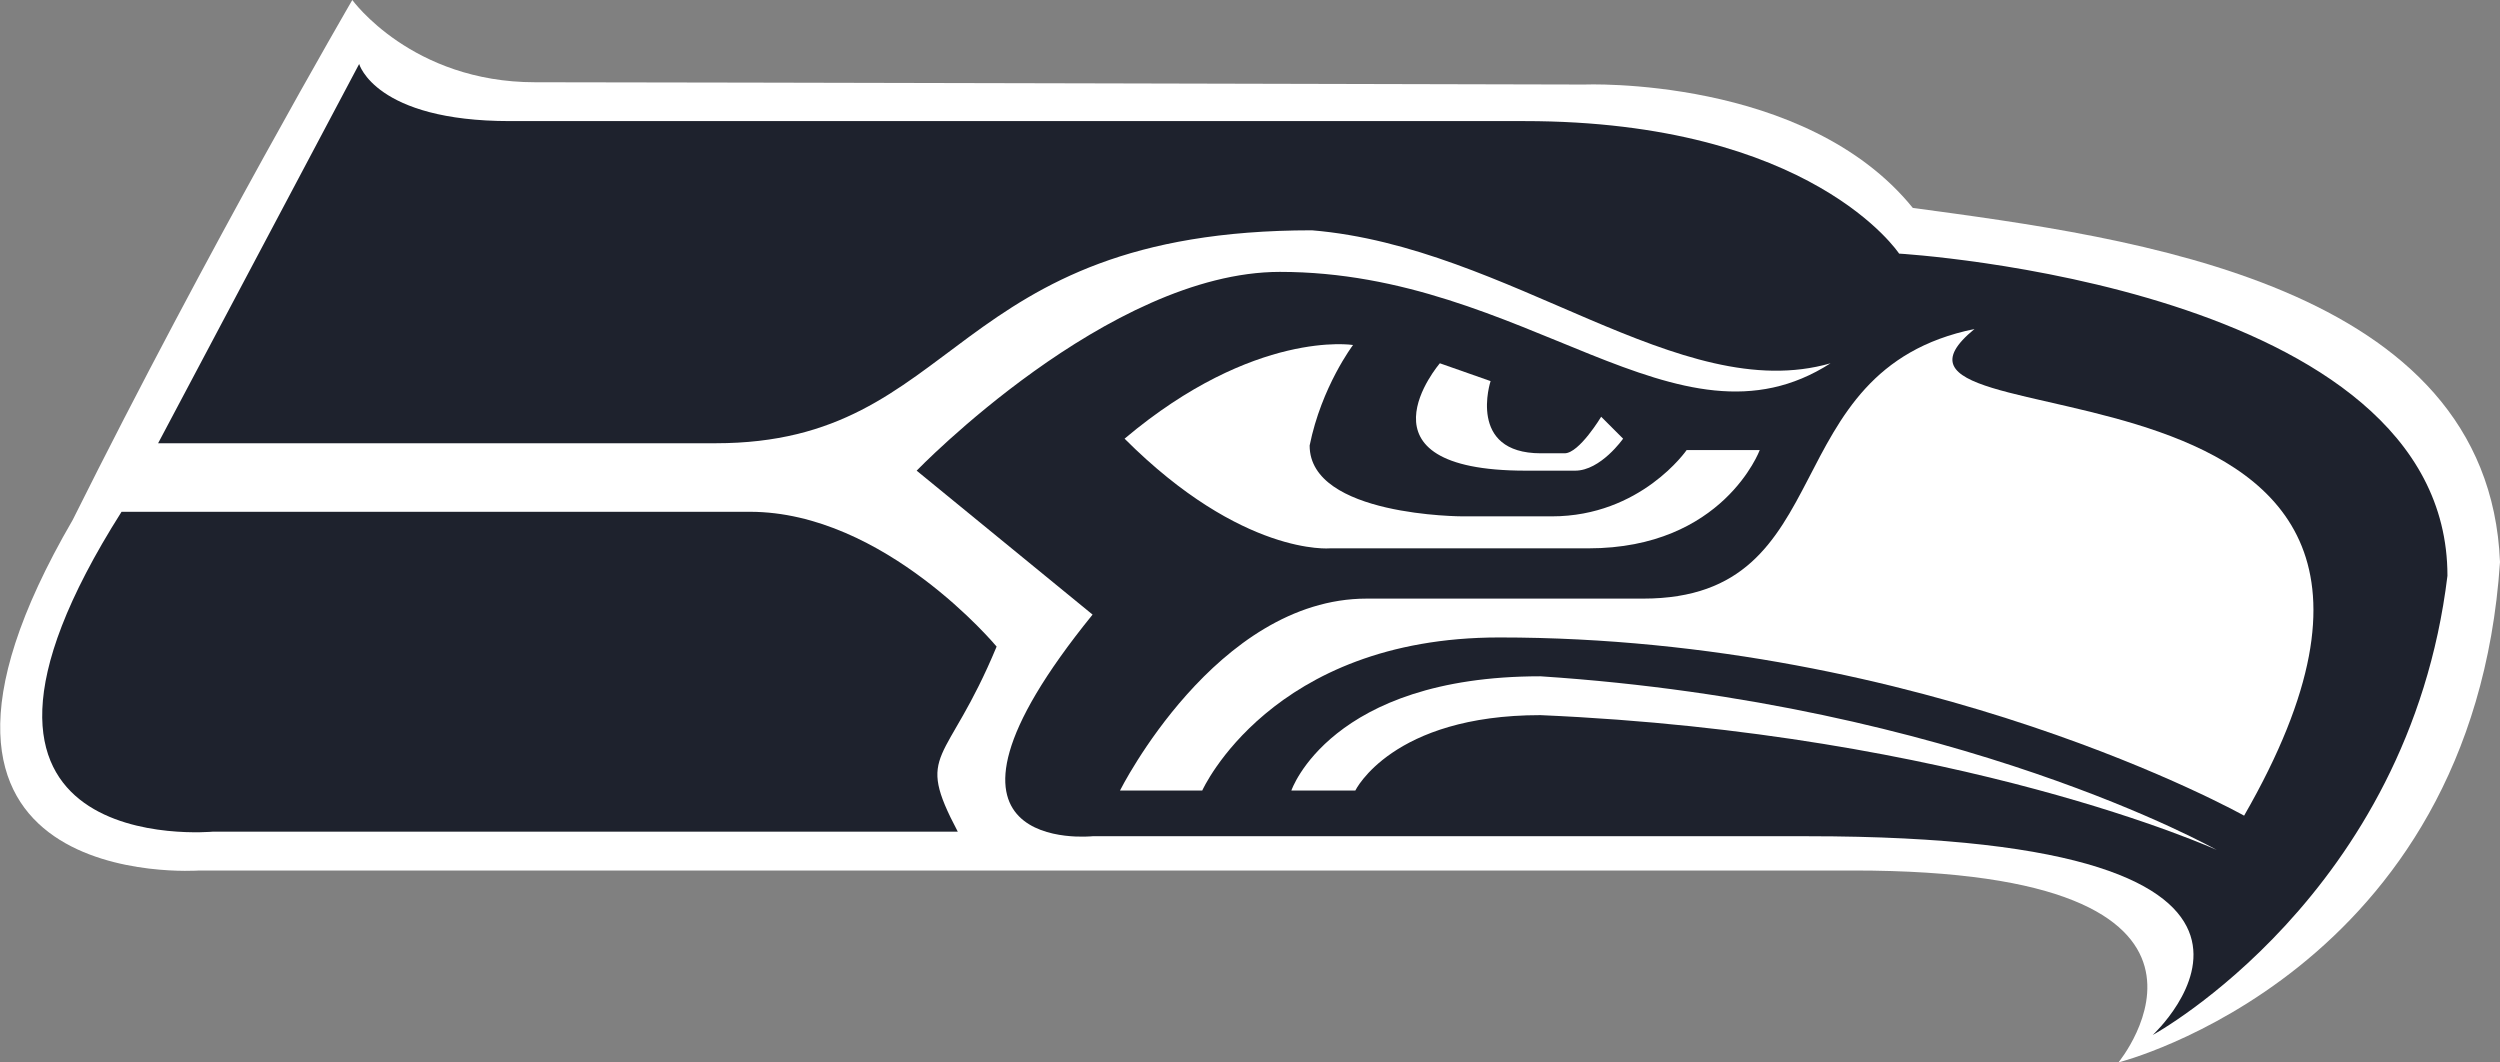
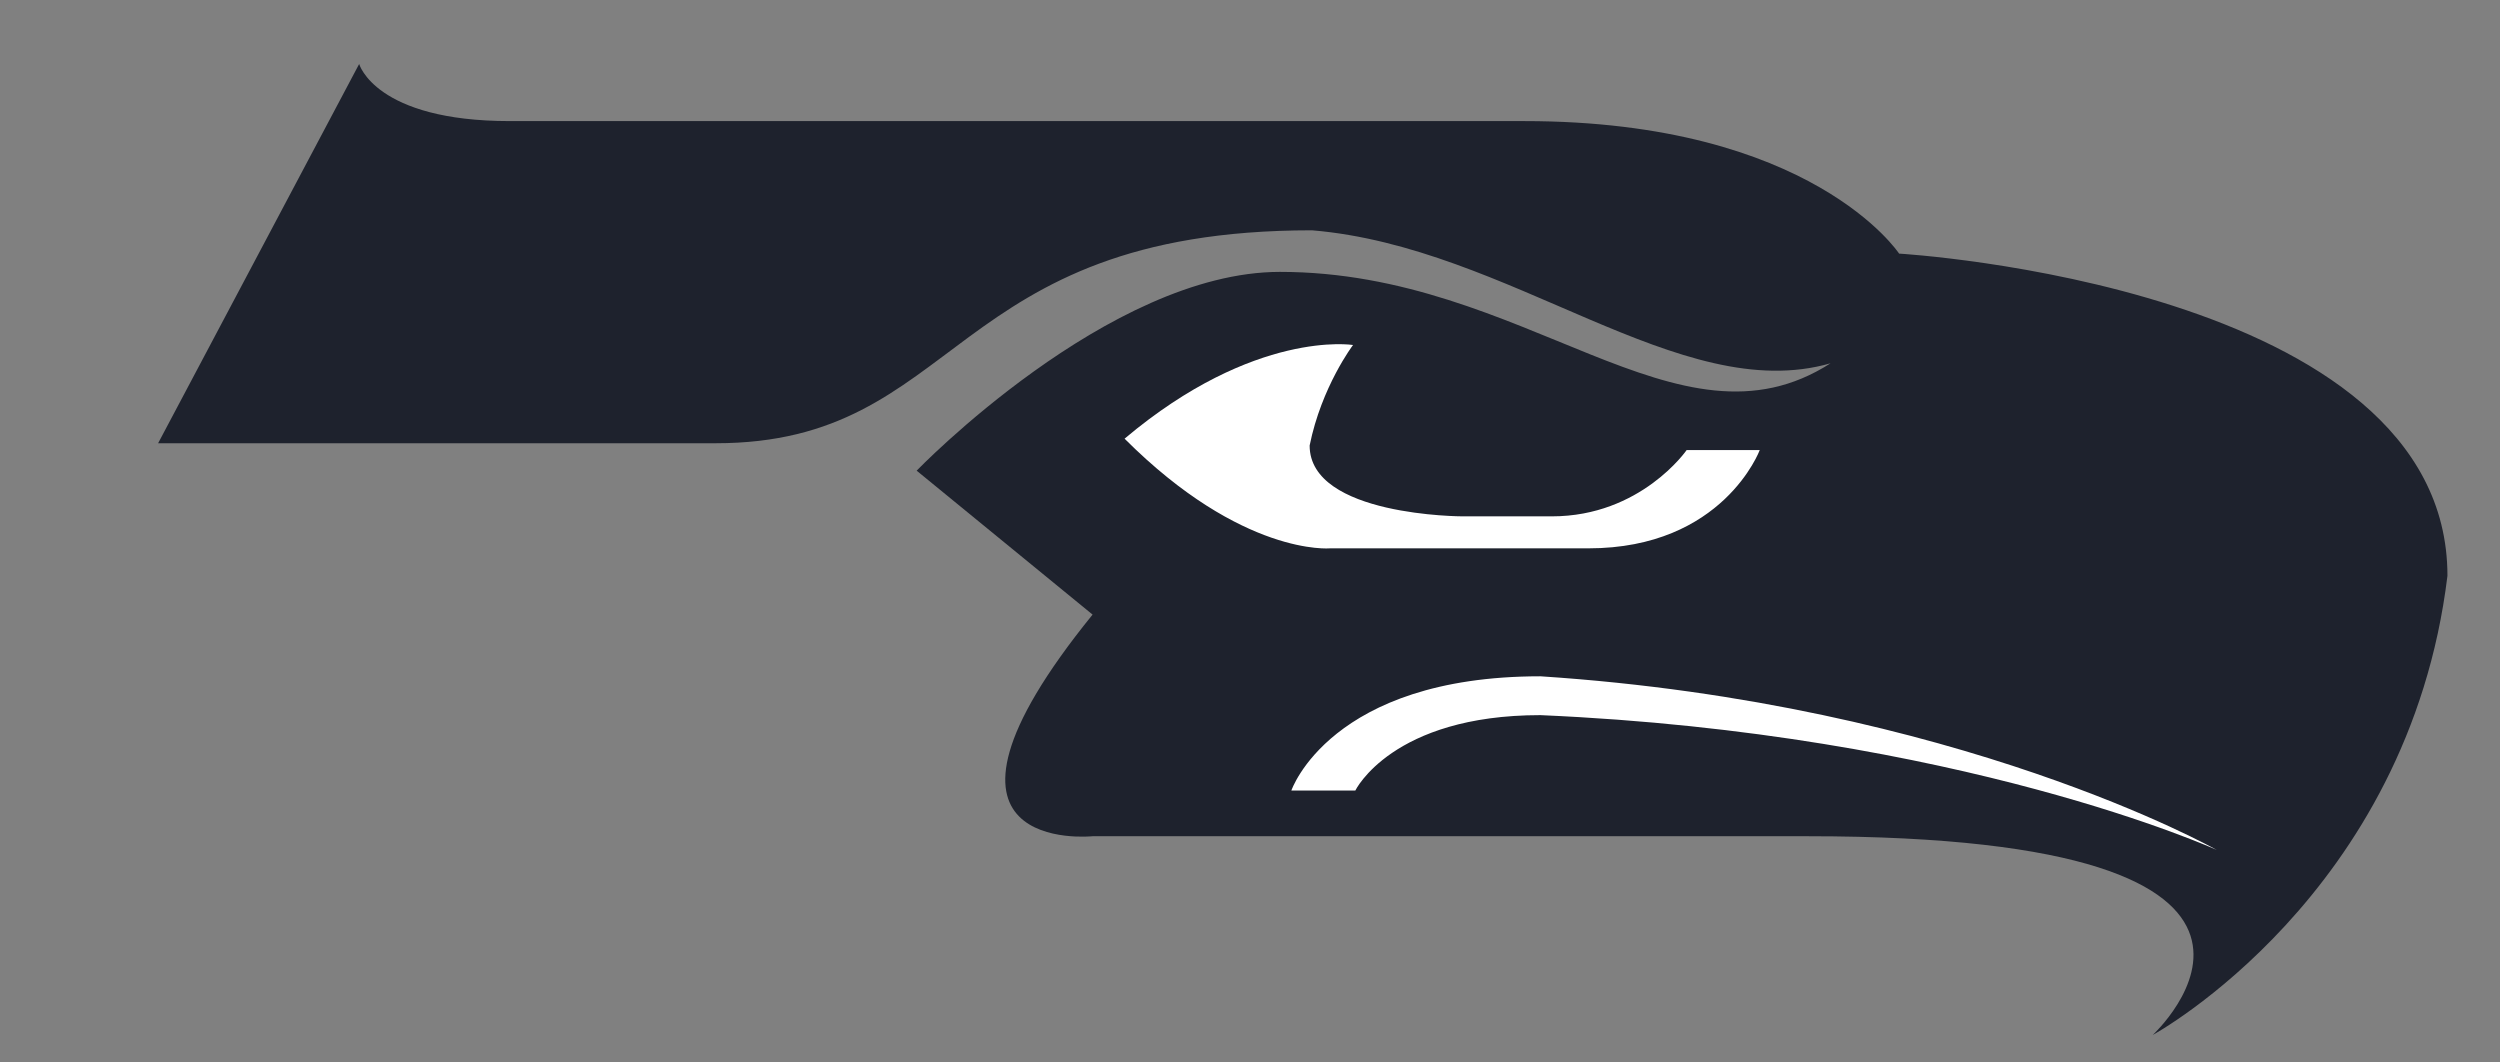
<svg xmlns="http://www.w3.org/2000/svg" viewBox="0 0 547.1 232.5">
  <rect x="0" y="0" width="547.1" height="232.5" fill="#808080" stroke="none" />
  <style>.st0{fill:#fff}.st1{fill:#1e222d}.st2{fill:#1e222d}.st3{fill:#fff}</style>
-   <path class="st0" d="M77.1 0S45.9 53.6 15.9 113.8c-47.8 82.2 27.7 76.7 27.7 76.7h362c92.6 0 58 42 58 42S541.1 213 547.1 123c-2.5-61-80.5-71-128.5-77.5-23.5-29-72-27-72-27S144.1 18 117.1 18s-40-18-40-18z" />
-   <path class="st1" d="M26.6 112c-48.5 76.5 20 70 20 70h163c-9.5-18-2.5-14 8.5-40.5 0 0-24.5-29.5-54-29.5H26.6z" />
  <path class="st2" d="m78.6 14-44 83h122c54 0 50.5-46.6 130.5-46.6 43.4 3.6 80.5 38.6 113.5 29.1-33.5 21.5-66.5-20-120.5-20-37.5 0-79.5 43.5-79.5 43.5l38.5 31.5c-43 53 0 48.5 0 48.5h156.5c122.7 0 75.5 43.5 75.5 43.5s56-30.5 64.5-100.5c0-63.5-120-70.5-120-70.5s-19-29-82-29h-222c-29.5 0-33-12.5-33-12.5z" />
-   <path class="st0" d="m245.1 173s21-42 54-42h60.5c44 0 28-49.9 72.5-59-33.7 27.6 122-3 59 106.5 0 0-69.5-39-163-39-50 0-65 33.5-65 33.5h-18z" />
  <path class="st0" d="m282.6 173s8.5-25 54.5-25c91.5 6 148 38 148 38s-56-25.5-148-29.5c-32.5 0-40.5 16.5-40.5 16.5h-14zm-36.5-77c25.8 25.8 45 24 45 24h56.5c29.5 0 37.5-21.5 37.5-21.5h-16s-10 14.5-29.5 14.5h-19.5s-33.5 0-33.5-15.5c2.6-12.9 9.5-22 9.5-22s-21.5-3.5-50 20.5z" />
-   <path class="st3" d="M315.1 79.5S294.9 103 333.9 103h10.8c5.6 0 10.5-7 10.5-7l-4.8-4.8s-4.8 8-8 8h-5.2c-16.2 0-11-15.8-11-15.8l-11.1-3.9z" />
</svg>